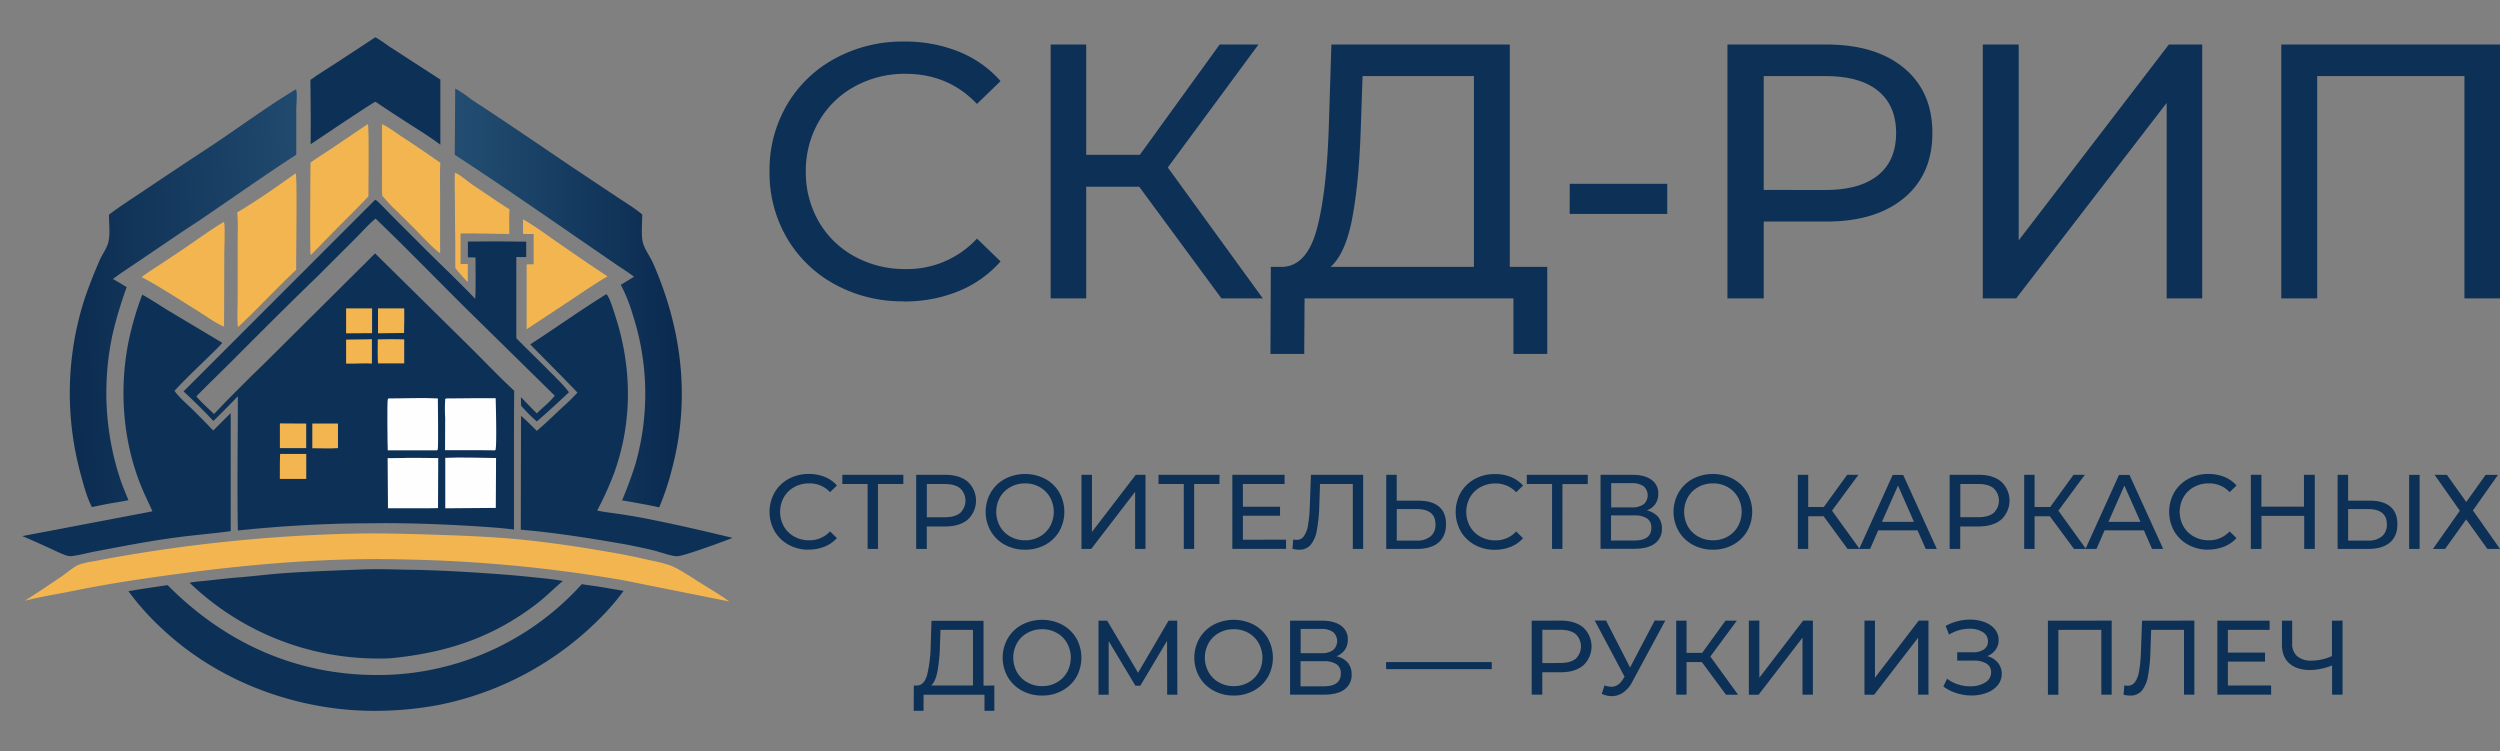
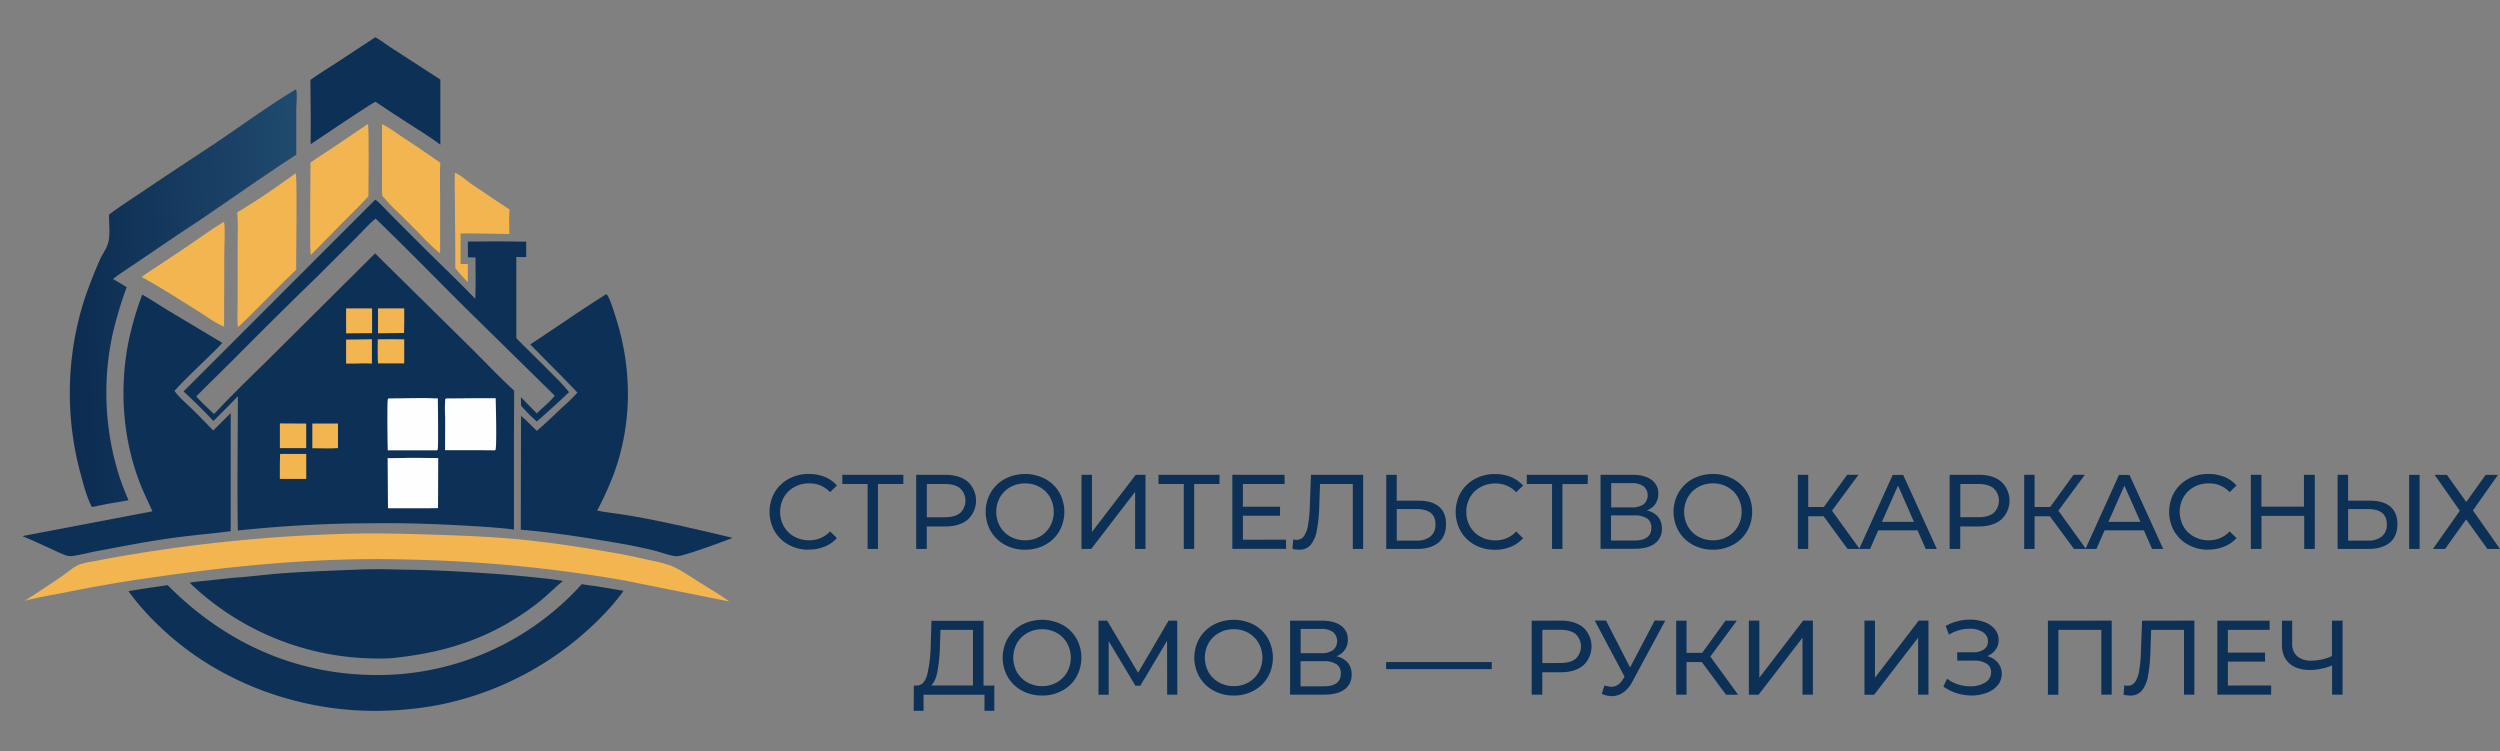
<svg xmlns="http://www.w3.org/2000/svg" viewBox="0 0 1088.48 326.99" height="326.99" width="1088.48">
  <rect x="0" y="0" width="1088.48" height="326.99" fill="#808080" stroke="none" />
  <defs>
    <linearGradient id="a" x1="-5094.56" y1="-5575.31" x2="-1437.46" y2="-5406.33" gradientTransform="matrix(0.03, 0, 0, -0.03, 173.01, -25.63)" gradientUnits="userSpaceOnUse">
      <stop offset="0" stop-color="#0a294e" />
      <stop offset="1" stop-color="#1f496d" />
    </linearGradient>
    <linearGradient id="b" x1="4242.04" y1="-5474.47" x2="902.96" y2="-5485.74" gradientTransform="matrix(0.03, 0, 0, -0.03, 173.01, -25.63)" gradientUnits="userSpaceOnUse">
      <stop offset="0" stop-color="#09284e" />
      <stop offset="1" stop-color="#224d71" />
    </linearGradient>
  </defs>
  <path d="M198.1,75.19c2.55,1.1,5,3.42,7.29,5,5.46,3.67,11,7.51,16.48,11-.29,3.5-.13,7.12-.11,10.66-4.92,0-10.16-.19-15.17-.19h-6.06v2.8l0,10.49h3.15v7.88a62.37,62.37,0,0,1-5.45-6.15c0-2.35,0-5.21,0-7.6,0-6.67-.16-13.51-.16-20,0-4.66-.22-9.27,0-13.88Z" fill="#f3b550" />
-   <path d="M227.7,95.52a26.51,26.51,0,0,1,3.38,2c3.76,2.33,7.3,5,10.93,7.49,7.18,5,15.22,10.55,22.5,15.32-5.36,3.13-10.52,6.66-15.71,10.14l-19.5,12.88V115.12l3.05-.07,0-13.18h-4.6Z" fill="#f3b550" />
  <path d="M97.23,96.73a.9.9,0,0,1,.32.13c.52,1.7.12,10.94.11,13.44l-.1,31.94c-3.65-1.54-6.87-3.93-10.19-6.05-3.71-2.31-8-5.05-11.79-7.38-4.57-2.84-9.13-5.65-13.91-8.18,2.08-1.63,4.32-3,6.52-4.47l10.22-6.78C84.7,105.18,90.77,100.66,97.23,96.73Z" fill="#f3b550" />
  <path d="M166.4,54.08c2.86,1.32,5.53,3.43,8.16,5.17,5.71,3.68,11.56,7.74,17.15,11.61-.26,5-.1,10-.09,15l0,24.38c-2.33-1.44-8.47-8-10.76-10.3l-7.47-7.44a75.93,75.93,0,0,1-6.95-7.29c-.27-3.75-.1-7.6-.1-11.36l0-19.73Z" fill="#f3b550" />
  <path d="M160,54.11l.2.07c.53,1.45.21,27.42.21,31.31-4,4.29-8.27,8.41-12.42,12.6l-12.52,12.8-.19,0c-.48-.55-.1-36.11-.09-40.11,2.76-2,5.65-3.75,8.46-5.64L160,54.11Z" fill="#f3b550" />
  <path d="M128.66,75.5l.08.08c.74,1.69.12,36.23.23,41.88-8.63,8.08-16.63,16.81-25.24,24.89a1.21,1.21,0,0,1-.25-.85c-.24-3.89,0-8,0-11.87V105.84c0-4.45.21-9-.19-13.38C112,87.31,120.42,81.38,128.66,75.5Z" fill="#f3b550" />
  <path d="M163.42,16.26c1,.3,5.1,3.35,6.31,4.14l22,14.25V63c-4.2-3.14-8.55-5.87-13-8.69-5-3.14-10.27-6.66-15.22-10-.88,0-25.38,16.61-28.26,18.48.05-3.57.05-7.23.05-10.74,0-5.7-.15-11.69-.15-17.25,3.63-2.64,7.54-5,11.3-7.44l16.9-11.1Z" fill="#0d3056" />
  <path d="M152.48,232.38c11.51-.31,23,0,34.5.35,12.66.41,25.25.85,37.87,2,13,1.24,26.18,3.16,39.06,5.39,6.23,1,12.61,2.3,18.78,3.74a72.86,72.86,0,0,1,9,2.27c3.84,1.41,9.81,5.49,13.39,7.74,4.13,2.58,8.51,5.1,12.41,8l-35-7c-4.15-.8-8.26-1.75-12.43-2.46a624.61,624.61,0,0,0-93.74-8.82c-37.88-1-75.83,2.8-113.25,8.3-11.42,1.62-23.09,3.71-34.37,6-6,1.15-12,2.16-17.9,3.67,5.46-3.46,11-7.16,16.32-10.8,2.14-1.48,5.16-4.12,7.47-5a38.4,38.4,0,0,1,6.5-1.42c4.62-.91,9.44-1.82,14.05-2.57a688.48,688.48,0,0,1,97.39-9.41v0Z" fill="#f3b550" />
  <path d="M253.33,254.32c2.22.44,4.53.67,6.77,1,3.73.61,7.67,1.28,11.41,1.94a98.89,98.89,0,0,1-8.07,9.67,136.53,136.53,0,0,1-71.52,39.81,146.21,146.21,0,0,1-24.77,2.7c-35,1.07-71-11.6-96.58-35.69A113.28,113.28,0,0,1,55.92,257.4c5.66-1,11.37-1.8,17.06-2.64,1.77,1.79,3.61,3.56,5.47,5.26,25.89,23.57,57.09,35.36,92.17,33.73a119.76,119.76,0,0,0,82.71-39.43Z" fill="#0d3056" />
  <path d="M264.05,128.09c1.4,1.32,3.19,7.45,3.84,9.44,7.34,22.48,7.52,46.41-.61,68.74a145.53,145.53,0,0,1-7.27,16c2.59.63,5.26.9,7.9,1.28,3.8.53,7.69,1.18,11.45,1.86,13.26,2.53,26.47,5.62,39.6,8.77-3.56,1.43-21.32,8-24.19,8-2.41,0-7.28-1.8-9.83-2.44-3.85-1-7.74-1.73-11.63-2.55-15.4-2.69-31-5.25-46.57-6.56l.12-49.56c2.41,2,4.6,4.36,6.87,6.51,3.75-3.18,7.22-6.56,10.79-9.92a91.23,91.23,0,0,0,6.9-6.72c-6.73-7.11-13.75-14-20.55-21,11.1-7.2,21.93-14.93,33.18-21.9Z" fill="#0d3056" />
  <path d="M128.7,38.93c.16,0,.05,0,.29.19.49,2.45,0,6.15,0,8.76l0,19.48c-14.45,9.34-28.46,19.36-42.75,29-7.86,5.1-16.06,10.77-23.83,16-4.47,3.08-9,5.91-13.25,9.12,2.05,1.1,4,2.34,6,3.55A172.66,172.66,0,0,0,49,145.64a120.2,120.2,0,0,0,2.93,61.69c1.12,3.54,2.58,7,4,10.43-3.49.79-7.11,1.2-10.63,1.94l-5.28,1.05c-2.32-4.42-3.62-9.62-4.92-14.42a133.82,133.82,0,0,1,1.54-75.61c2-6,4.33-11.91,6.87-17.67,1.14-2.57,3.14-5.09,3.73-7.85.76-3.55.17-8.06.22-11.75,5-3.79,10.3-7.12,15.48-10.63,10-6.74,20.64-13.76,30.65-20.36,11.66-7.83,23.09-16.27,35.19-23.53Z" fill="url(#a)" />
-   <path d="M198.15,38.53A50.11,50.11,0,0,1,205,43.12c1.59,1.13,3.25,2.18,4.89,3.24,12.67,8.34,26.08,17.49,38.64,26l20,13.33c3.7,2.47,7.7,4.83,11.09,7.71,0,3.32-.42,8.22.11,11.37s2.74,6,4.12,8.8c1.11,2.29,2.06,4.7,3,7.07,10.56,26.9,13.2,55.25,5.77,83.34A115.64,115.64,0,0,1,287,220.92c-1.44-.4-2.93-.65-4.39-.94-3.9-.73-7.9-1.5-11.78-2.12a166.36,166.36,0,0,0,5.79-15.67,111.49,111.49,0,0,0-1.05-64.92A70.5,70.5,0,0,0,270.28,124c1.91-1.11,3.89-2.37,5.76-3.5-2.45-1.93-5.17-3.56-7.76-5.34l-15.71-10.81C234.64,92,215.82,79,198,67.41l.19-28.88Z" fill="url(#b)" />
  <path d="M61.94,128.28c4,2.23,7.74,4.75,11.62,7.11l23.23,13.88c-2.16,2.47-4.68,4.78-7,7.07-4.68,4.56-9.4,9-13.83,13.84,2.17,2.95,5.15,5.48,7.76,8,3,2.94,6.16,6.18,9.12,9.26l7.61-7.59v51.41c-6.16.85-12.39,1.38-18.57,2.1-7.6.88-15.24,2.07-22.8,3.43-5.59,1-11.63,2.18-17.16,3.2-3.61.68-7.18,1.71-10.86,2.15a7.24,7.24,0,0,1-3.18-.66c-1.91-.7-3.75-1.67-5.6-2.5-4.17-1.88-8.34-3.81-12.56-5.57l56.64-10.79c-1-2.36-2.14-4.67-3.2-7-9.53-20.76-11.65-45.11-7.09-67.4a134.58,134.58,0,0,1,5.9-20Z" fill="#0d3056" />
  <path d="M155.94,248c7.15-.34,14.36-.11,21.52.06,11.86.13,23.95.81,35.81,1.65,6.83.44,13.85,1.06,20.69,1.8,3.73.41,7.45.73,11.11,1.46-3.84,3.16-7.3,6.77-11.25,9.8-19,14.6-38.59,21.16-62.22,23.68a50.35,50.35,0,0,1-5.21.26l-1.93,0a118.28,118.28,0,0,1-81.91-33c2.41-.48,4.94-.63,7.39-.89,4.41-.45,9.72-1.15,14.19-1.43,6.51-.55,13-1.36,19.59-1.85C134.46,248.8,145.18,248.43,155.94,248Z" fill="#0d3056" />
  <path d="M163.31,87c.75.19,1.78,1.34,2.34,1.88,1.8,1.74,3.49,3.61,5.27,5.38l14,14c7.34,7.29,14.85,14.37,22,21.85.26-6,.14-12,.11-18l-3.31-.07v-6.86c4,0,8.46-.08,12.58-.08s8.68.11,12.8.11v6.69c-1.42.08-2.87,0-4.3,0v35.36c4.11,4.2,9,8.89,13.15,13.07,3.33,3.42,6.88,6.66,9.78,10.43-4.52,4.3-9.29,8.65-14,12.74a69.21,69.21,0,0,1-6.85-6.85l-.08-3.73c2.3,2.31,4.65,4.81,6.92,7.08,2.61-2.64,5.52-4.77,7.82-7.73L202.07,133.5c-12.84-12.8-25.47-25.77-38.54-38.33-3,2.45-5.68,5.54-8.41,8.28l-16.7,16.69c-11.71,11.27-24.43,24-36,35.6-5.76,5.81-11.44,11.23-16.94,16.84,2.33,2.74,5.12,5.17,7.7,7.67,2.08-2.11,4.08-4.3,6.16-6.41,5-5.05,10.28-10.32,15.44-15.28l48.53-48.23,41.67,41.09c6.29,6.24,12.39,12.71,18.9,18.71-.1,9.92-.1,20.12-.1,29.82v30.61c-5.79-.75-11.75-1.12-17.67-1.5-12.77-.78-25.79-1.28-38.61-1.28-3.06,0-6.26.07-9.25.07-18.23.12-36.6,1.24-54.69,3.12-.33-19.45,0-39,0-58.45-3.46,3.65-7.08,7.27-10.64,10.78-4.15-4.45-8.52-8.76-13-12.87L163.31,87Z" fill="#0d3056" />
  <path d="M157.69,147.78c1.41-.06,2.83-.06,4.24-.09,0,1.76,0,3.67,0,5.41v5.21c-2.53-.17-5.08-.08-7.59,0-1.21,0-2.43,0-3.65,0l0-10.46h1.18c1.94,0,3.92-.06,5.83-.08Z" fill="#f3b550" />
  <path d="M136,184.41h11.15c0,1.3,0,2.68,0,4,0,2.19,0,4.56,0,6.7-3.69.25-7.48.05-11.17.05l0-10.71Z" fill="#f3b550" />
  <path d="M164.48,147.75c3.83-.13,7.68-.05,11.51,0l0,10.46H164.58c-.22-3.48-.12-7-.1-10.48Z" fill="#f3b550" />
  <path d="M150.72,134.28H162v10.79h-2.2c-3,0-6.14.07-9.11.07l0-10.85Z" fill="#f3b550" />
  <path d="M121.88,184.35l11.44.07v10.69H121.86c0-1.33,0-2.63,0-3.93v-6.85l0,0Z" fill="#f3b550" />
  <path d="M164.61,134.27H176c0,3.57.06,7.13-.08,10.7l-11.34.15V134.27Z" fill="#f3b550" />
  <path d="M121.93,197.64l11.41,0,0,10.88H121.84c0-.9,0-1.88,0-2.78,0-2.68,0-5.47.11-8.12Z" fill="#f3b550" />
  <path d="M176.34,199.34c1.5,0,3.06,0,4.57,0,3.25,0,6.7.05,9.89.1l-.09,21.79c-1.27,0-2.63.06-3.92.06-1.12,0-2.25,0-3.35,0H168.92l-.15-21.81,7.57-.08Z" fill="#fefefe" />
-   <path d="M193.8,199.34c7.36-.31,14.81,0,22.18.08,0,7.24-.07,14.48-.11,21.72l-22,.17,0-22Z" fill="#fefefe" />
  <path d="M169.45,173.47c7,0,14.18-.36,21.19,0,0,2.72.29,21.23-.06,22.28-.08.25-.18.22-.4.32H168.82c-.1-2.64-.35-21.5.05-22.35.1-.22.38-.2.58-.26Z" fill="#fefefe" />
  <path d="M194.35,173.47c4.88,0,10-.1,14.91-.1h6.55c.09,3.29.54,20.66-.07,22.54l-.33.17c-3.56-.06-7.1-.06-10.64-.06h-11l.06-14.09a62.78,62.78,0,0,1,0-7.76l0-.23-.08-.13.2-.07,0-.12Z" fill="#fefefe" />
-   <path d="M393.48,131.2a61,61,0,0,1-29.92-7.35,54,54,0,0,1-20.93-20.21,56.06,56.06,0,0,1-7.58-29,56.06,56.06,0,0,1,7.58-29,53.89,53.89,0,0,1,21-20.21,61.42,61.42,0,0,1,30-7.34,62.56,62.56,0,0,1,23.69,4.34,48.42,48.42,0,0,1,18.32,12.87l-10.27,9.95q-12.47-13.11-31.11-13.11A45,45,0,0,0,372,37.71,40,40,0,0,0,356.45,53a42.69,42.69,0,0,0-5.6,21.71,42.69,42.69,0,0,0,5.6,21.71A40,40,0,0,0,372,111.61a45,45,0,0,0,22.26,5.53,41.27,41.27,0,0,0,31.11-13.26l10.27,9.94a49.06,49.06,0,0,1-18.4,13,62.18,62.18,0,0,1-23.77,4.43ZM496,81.29H472.92v48.64H457.44V19.39h15.48v48h23.37l34.74-48h16.9L508.45,72.92l41.37,57h-18L496,81.29Zm177.66,34.9v37.9H658.94V129.93H568l-.15,24.16H553.14l.16-37.9h5.37q10.41-.63,14.68-16.5t5.21-44.77l1.11-35.53h77.69v96.8ZM592.46,56.34q-.8,23.37-3.71,38.69t-9.4,21.16h62.38V33.13H593.25Zm91,23.69H725.9V93.14H683.42ZM795.23,19.39q21.46,0,33.79,10.26t12.32,28.27q0,18-12.32,28.27T795.23,96.45H767.91v33.48h-15.8V19.39Zm-.48,63.32q15,0,22.9-6.39t7.9-18.4q0-12-7.9-18.4t-22.9-6.39H767.91V82.71Zm68.54-63.32h15.63v85.28L944.3,19.39h14.53V129.93H943.35V44.81l-65.53,85.12H863.29V19.39Zm225.19,0V129.93H1073V33.13h-64.11v96.8H993.25V19.39Z" fill="#0d3056" />
  <path d="M352.09,239.33a17.74,17.74,0,0,1-8.72-2.14,15.71,15.71,0,0,1-6.1-5.89,17.21,17.21,0,0,1,0-16.91,15.69,15.69,0,0,1,6.12-5.89,17.91,17.91,0,0,1,8.75-2.14,18.36,18.36,0,0,1,6.91,1.26,14.14,14.14,0,0,1,5.34,3.76l-3,2.9a12,12,0,0,0-9.07-3.82,13.11,13.11,0,0,0-6.5,1.61,11.58,11.58,0,0,0-4.53,4.44,13.06,13.06,0,0,0,0,12.67,11.58,11.58,0,0,0,4.53,4.44,13.11,13.11,0,0,0,6.5,1.61,12,12,0,0,0,9.07-3.87l3,2.91A14.38,14.38,0,0,1,359,238a18.21,18.21,0,0,1-6.94,1.29Zm41.22-28.6H382.26V239h-4.51V210.73h-11v-4h26.57Zm18.2-4q6.25,0,9.85,3a11.26,11.26,0,0,1,0,16.49q-3.58,3-9.85,3h-8V239h-4.61V206.72Zm-.14,18.47c2.92,0,5.14-.62,6.68-1.86a7.41,7.41,0,0,0,0-10.73c-1.54-1.25-3.76-1.87-6.68-1.87h-7.83v14.46Zm34.95,14.14a18,18,0,0,1-8.79-2.14,15.84,15.84,0,0,1-6.15-5.92,17,17,0,0,1,0-16.85,15.84,15.84,0,0,1,6.15-5.92,19.06,19.06,0,0,1,17.55,0,15.69,15.69,0,0,1,6.12,5.89,17.28,17.28,0,0,1,0,16.91,15.69,15.69,0,0,1-6.12,5.89A17.92,17.92,0,0,1,446.32,239.33Zm0-4.1a12.58,12.58,0,0,0,6.38-1.61,11.77,11.77,0,0,0,4.47-4.44,13.06,13.06,0,0,0,0-12.67,11.77,11.77,0,0,0-4.47-4.44,12.58,12.58,0,0,0-6.38-1.61,12.86,12.86,0,0,0-6.42,1.61,11.66,11.66,0,0,0-4.51,4.44,13.06,13.06,0,0,0,0,12.67,11.66,11.66,0,0,0,4.51,4.44A12.86,12.86,0,0,0,446.32,235.23Zm24.55-28.51h4.56v24.87l19.07-24.87h4.24V239h-4.52V214.14L475.11,239h-4.24Zm60.06,4h-11V239h-4.52V210.73h-11v-4h26.57Zm29,24.23v4H536.55V206.72H559.3v4H541.15v9.9h16.17v3.92H541.15V235Zm33.58-28.24V239H589V210.73H574.73l-.32,9.44A67.66,67.66,0,0,1,573.32,231a13.41,13.41,0,0,1-2.69,6.24,6.31,6.31,0,0,1-5,2.09,11.79,11.79,0,0,1-2.91-.37l.33-4.1a5.7,5.7,0,0,0,1.47.19,3.79,3.79,0,0,0,3.18-1.59,11.55,11.55,0,0,0,1.79-4.77,59,59,0,0,0,.79-8.38l.5-13.59ZM617.7,218q5.76,0,8.82,2.58t3.06,7.6q0,5.3-3.29,8.06T616.87,239H603.56V206.72h4.56V218Zm-1,17.37a9.23,9.23,0,0,0,6.15-1.82,6.54,6.54,0,0,0,2.14-5.28q0-6.63-8.29-6.63h-8.56v13.73Zm34.13,4a17.81,17.81,0,0,1-8.73-2.14,15.84,15.84,0,0,1-6.1-5.89,17.28,17.28,0,0,1,0-16.91,15.79,15.79,0,0,1,6.13-5.89,17.88,17.88,0,0,1,8.75-2.14,18.36,18.36,0,0,1,6.91,1.26,14.3,14.3,0,0,1,5.34,3.76l-3,2.9a12,12,0,0,0-9.07-3.82,13.07,13.07,0,0,0-6.49,1.61,11.61,11.61,0,0,0-4.54,4.44,13.13,13.13,0,0,0,0,12.67,11.61,11.61,0,0,0,4.54,4.44,13.07,13.07,0,0,0,6.49,1.61,12,12,0,0,0,9.07-3.87l3,2.91a14.42,14.42,0,0,1-5.37,3.77,18.12,18.12,0,0,1-6.93,1.29Zm40.44-28.6h-11V239h-4.52V210.73h-11v-4h26.58ZM717,222.25A9,9,0,0,1,721.9,225a7.74,7.74,0,0,1,1.68,5.14,7.64,7.64,0,0,1-3.06,6.49c-2,1.54-5,2.3-8.91,2.3H696.87V206.72h13.86q5.29,0,8.27,2.15a7.1,7.1,0,0,1,3,6.14,7.54,7.54,0,0,1-1.31,4.47A8,8,0,0,1,717,222.25Zm-15.52-1.34h9a8.41,8.41,0,0,0,5.13-1.34,5.2,5.2,0,0,0,0-7.85,8.38,8.38,0,0,0-5.11-1.36h-9v10.55Zm10.08,14.42q7.43,0,7.42-5.53a4.65,4.65,0,0,0-1.87-4.08,9.67,9.67,0,0,0-5.55-1.31H701.43v10.92Zm34.27,4a18,18,0,0,1-8.8-2.14,15.84,15.84,0,0,1-6.15-5.92,17,17,0,0,1,0-16.85A15.84,15.84,0,0,1,737,208.5a19.06,19.06,0,0,1,17.55,0,15.69,15.69,0,0,1,6.12,5.89,17.21,17.21,0,0,1,0,16.91,15.69,15.69,0,0,1-6.12,5.89A17.91,17.91,0,0,1,745.78,239.33Zm0-4.1a12.63,12.63,0,0,0,6.38-1.61,11.74,11.74,0,0,0,4.46-4.44,13.06,13.06,0,0,0,0-12.67,11.74,11.74,0,0,0-4.46-4.44,12.63,12.63,0,0,0-6.38-1.61,12.87,12.87,0,0,0-6.43,1.61,11.66,11.66,0,0,0-4.51,4.44,13.13,13.13,0,0,0,0,12.67,11.66,11.66,0,0,0,4.51,4.44A12.87,12.87,0,0,0,745.78,235.23ZM794,224.78h-6.72V239h-4.51V206.73h4.51v14h6.82l10.13-14h4.92l-11.51,15.61L809.66,239h-5.25L794,224.78Zm40.95,6.12H817.76L814.22,239h-4.75l14.6-32.23h4.56L843.28,239h-4.84l-3.54-8.06Zm-1.62-3.68-6.95-15.8-7,15.8Zm28.14-20.5q6.27,0,9.86,3a11.26,11.26,0,0,1,0,16.49q-3.59,3-9.86,3h-8V239h-4.61V206.72Zm-.13,18.47c2.91,0,5.14-.62,6.67-1.86a7.39,7.39,0,0,0,0-10.73c-1.53-1.25-3.76-1.87-6.67-1.87h-7.83v14.46Zm31.22-.41h-6.72V239h-4.52V206.73h4.52v14h6.81l10.14-14h4.92l-11.51,15.61L908.22,239H903l-10.46-14.18Zm41,6.12H916.32L912.78,239H908l14.6-32.23h4.56L941.84,239H937l-3.54-8.06Zm-1.62-3.68-7-15.8-6.95,15.8Zm29.53,12.11a17.75,17.75,0,0,1-8.73-2.14,15.71,15.71,0,0,1-6.1-5.89,17.28,17.28,0,0,1,0-16.91,15.69,15.69,0,0,1,6.12-5.89,17.91,17.91,0,0,1,8.75-2.14,18.36,18.36,0,0,1,6.91,1.26,14.14,14.14,0,0,1,5.34,3.76l-3,2.9a12,12,0,0,0-9.07-3.82,13.11,13.11,0,0,0-6.5,1.61,11.65,11.65,0,0,0-4.53,4.44,13.06,13.06,0,0,0,0,12.67,11.65,11.65,0,0,0,4.53,4.44,13.11,13.11,0,0,0,6.5,1.61,12,12,0,0,0,9.07-3.87l3,2.91A14.38,14.38,0,0,1,968.3,238a18.19,18.19,0,0,1-6.93,1.29Zm46.37-32.61V239h-4.6V224.59H984.62V239H980V206.72h4.6v13.87h18.52V206.72ZM1031.92,218q5.76,0,8.82,2.58c2,1.72,3.07,4.25,3.07,7.6q0,5.3-3.3,8.06t-9.42,2.76h-13.31V206.72h4.56V218Zm-1,17.37a9.27,9.27,0,0,0,6.15-1.82,6.54,6.54,0,0,0,2.14-5.28q0-6.63-8.29-6.63h-8.57v13.73Zm18-28.61h4.56V239h-4.56Zm16.44,0,8.43,11.8,8.43-11.8h5.38l-10.91,15.48L1088.48,239H1083l-9.25-12.85L1064.58,239h-5.3L1071,222.38l-11-15.66ZM432.92,298.47v11h-4.28v-7H402.11l0,7h-4.29l.05-11h1.56c2-.13,3.46-1.73,4.29-4.82a60.87,60.87,0,0,0,1.52-13l.32-10.36h22.66v28.23ZM409.25,281a74.88,74.88,0,0,1-1.08,11.29q-.85,4.45-2.74,6.17h18.19V274.24H409.48Zm44.49,21.83a18,18,0,0,1-8.8-2.14,15.84,15.84,0,0,1-6.15-5.92,17,17,0,0,1,0-16.85,15.84,15.84,0,0,1,6.15-5.92,19.06,19.06,0,0,1,17.55,0,15.79,15.79,0,0,1,6.13,5.89,17.28,17.28,0,0,1,0,16.91,15.79,15.79,0,0,1-6.13,5.89A17.91,17.91,0,0,1,453.74,302.84Zm0-4.1a12.63,12.63,0,0,0,6.38-1.61,11.77,11.77,0,0,0,4.47-4.44,13.13,13.13,0,0,0,0-12.67,11.77,11.77,0,0,0-4.47-4.44,12.63,12.63,0,0,0-6.38-1.61,12.83,12.83,0,0,0-6.42,1.61A11.69,11.69,0,0,0,442.8,280a13.13,13.13,0,0,0,0,12.67,11.69,11.69,0,0,0,4.52,4.44A12.83,12.83,0,0,0,453.74,298.74Zm54.44,3.73L508.13,279l-11.65,19.57h-2.12l-11.65-19.44v23.35h-4.42V270.24h3.77l13.45,22.66,13.27-22.66h3.77l.05,32.23Zm29,.37a18,18,0,0,1-8.8-2.14,15.84,15.84,0,0,1-6.15-5.92,17,17,0,0,1,0-16.85,15.84,15.84,0,0,1,6.15-5.92,19.06,19.06,0,0,1,17.55,0A15.69,15.69,0,0,1,552,277.9a17.28,17.28,0,0,1,0,16.91,15.69,15.69,0,0,1-6.12,5.89A17.91,17.91,0,0,1,537.15,302.84Zm0-4.1a12.63,12.63,0,0,0,6.38-1.61,11.81,11.81,0,0,0,4.46-4.44A13.06,13.06,0,0,0,548,280a11.81,11.81,0,0,0-4.46-4.44,12.63,12.63,0,0,0-6.38-1.61,12.87,12.87,0,0,0-6.43,1.61,11.66,11.66,0,0,0-4.51,4.44,13.06,13.06,0,0,0,0,12.67,11.66,11.66,0,0,0,4.51,4.44A12.87,12.87,0,0,0,537.15,298.74Zm44.63-13a9,9,0,0,1,5,2.78,7.74,7.74,0,0,1,1.68,5.14,7.63,7.63,0,0,1-3.07,6.49c-2,1.54-5,2.3-8.91,2.3H561.69V270.24h13.87q5.3,0,8.26,2.14a7.09,7.09,0,0,1,3,6.15,7.45,7.45,0,0,1-1.32,4.46A7.91,7.91,0,0,1,581.78,285.76Zm-15.53-1.34h9a8.34,8.34,0,0,0,5.13-1.34,5.22,5.22,0,0,0,0-7.85,8.38,8.38,0,0,0-5.11-1.36h-9v10.55Zm10.09,14.42q7.41,0,7.42-5.53a4.67,4.67,0,0,0-1.87-4.08,9.67,9.67,0,0,0-5.55-1.31H566.25v10.92Zm27.13-10.55h46v3.08h-46Zm76-18.05q6.25,0,9.85,3a11.26,11.26,0,0,1,0,16.49q-3.58,3-9.85,3h-8v9.76h-4.61V270.24Zm-.14,18.46q4.36,0,6.68-1.86a7.41,7.41,0,0,0,0-10.73q-2.31-1.87-6.68-1.87h-7.83V288.7Zm45.68-18.46-14.32,26.57a12.85,12.85,0,0,1-4,4.74,8.67,8.67,0,0,1-5,1.57,10.71,10.71,0,0,1-4.33-1l1.2-3.68a9.31,9.31,0,0,0,3,.6q3,0,5-3.23l.74-1.15-13-24.45h4.93l10.45,20.44,10.73-20.44Zm16,18.05h-6.73v14.18H729.8V270.24h4.51v14h6.82l10.13-14h4.93l-11.52,15.61,12.07,16.62h-5.25L741,288.29Zm20.44-18.05H766v24.87l19.07-24.87h4.24v32.23h-4.52V277.65l-19.11,24.82h-4.24V270.24Zm50.3,0h4.56v24.87l19.06-24.87h4.24v32.23h-4.51V277.65L816,302.47h-4.23V270.24Zm53.33,15.42a9.1,9.1,0,0,1,4.74,2.88,7.83,7.83,0,0,1-.11,9.9,11.48,11.48,0,0,1-4.84,3.27,18.41,18.41,0,0,1-6.56,1.13,22,22,0,0,1-6.4-1,19.21,19.21,0,0,1-5.81-2.91l1.62-3.4a14.91,14.91,0,0,0,4.74,2.48,17.3,17.3,0,0,0,5.3.83,12,12,0,0,0,6.49-1.63,5.06,5.06,0,0,0,2.63-4.49,4.24,4.24,0,0,0-2-3.76,10.06,10.06,0,0,0-5.57-1.31h-7.18V284H859a8,8,0,0,0,4.81-1.27,4.12,4.12,0,0,0,1.73-3.52,4.57,4.57,0,0,0-2.26-4,10.26,10.26,0,0,0-5.71-1.47,17.09,17.09,0,0,0-4.58.64,16.77,16.77,0,0,0-4.4,1.94l-1.47-3.78a20.64,20.64,0,0,1,5.16-2.07,22,22,0,0,1,5.43-.69,17.77,17.77,0,0,1,6.26,1.06,10.39,10.39,0,0,1,4.54,3.08,7.22,7.22,0,0,1,1.68,4.75,7,7,0,0,1-1.36,4.28,8.07,8.07,0,0,1-3.75,2.76Zm54.3-15.42v32.23H914.9V274.24H896.2v28.23h-4.56V270.24Zm36,0v32.23h-4.51V274.24H936.59l-.32,9.44a67.66,67.66,0,0,1-1.09,10.83,13.41,13.41,0,0,1-2.69,6.24,6.31,6.31,0,0,1-5,2.09,11.79,11.79,0,0,1-2.91-.37l.33-4.09a6.16,6.16,0,0,0,1.47.18,3.79,3.79,0,0,0,3.18-1.59,11.55,11.55,0,0,0,1.79-4.77,58.81,58.81,0,0,0,.79-8.38l.5-13.58Zm33.43,28.23v4H965.42V270.24h22.75v4H970v9.9h16.17v3.92H970v10.41Zm31.09-28.23v32.23h-4.56V289.72a26.29,26.29,0,0,1-9.44,2q-5.89,0-9.14-2.86t-3.25-8.15V270.24H998v9.94a7,7,0,0,0,2.18,5.53,9.06,9.06,0,0,0,6.2,1.93,21.46,21.46,0,0,0,8.93-2V270.24Z" fill="#0d3056" />
</svg>